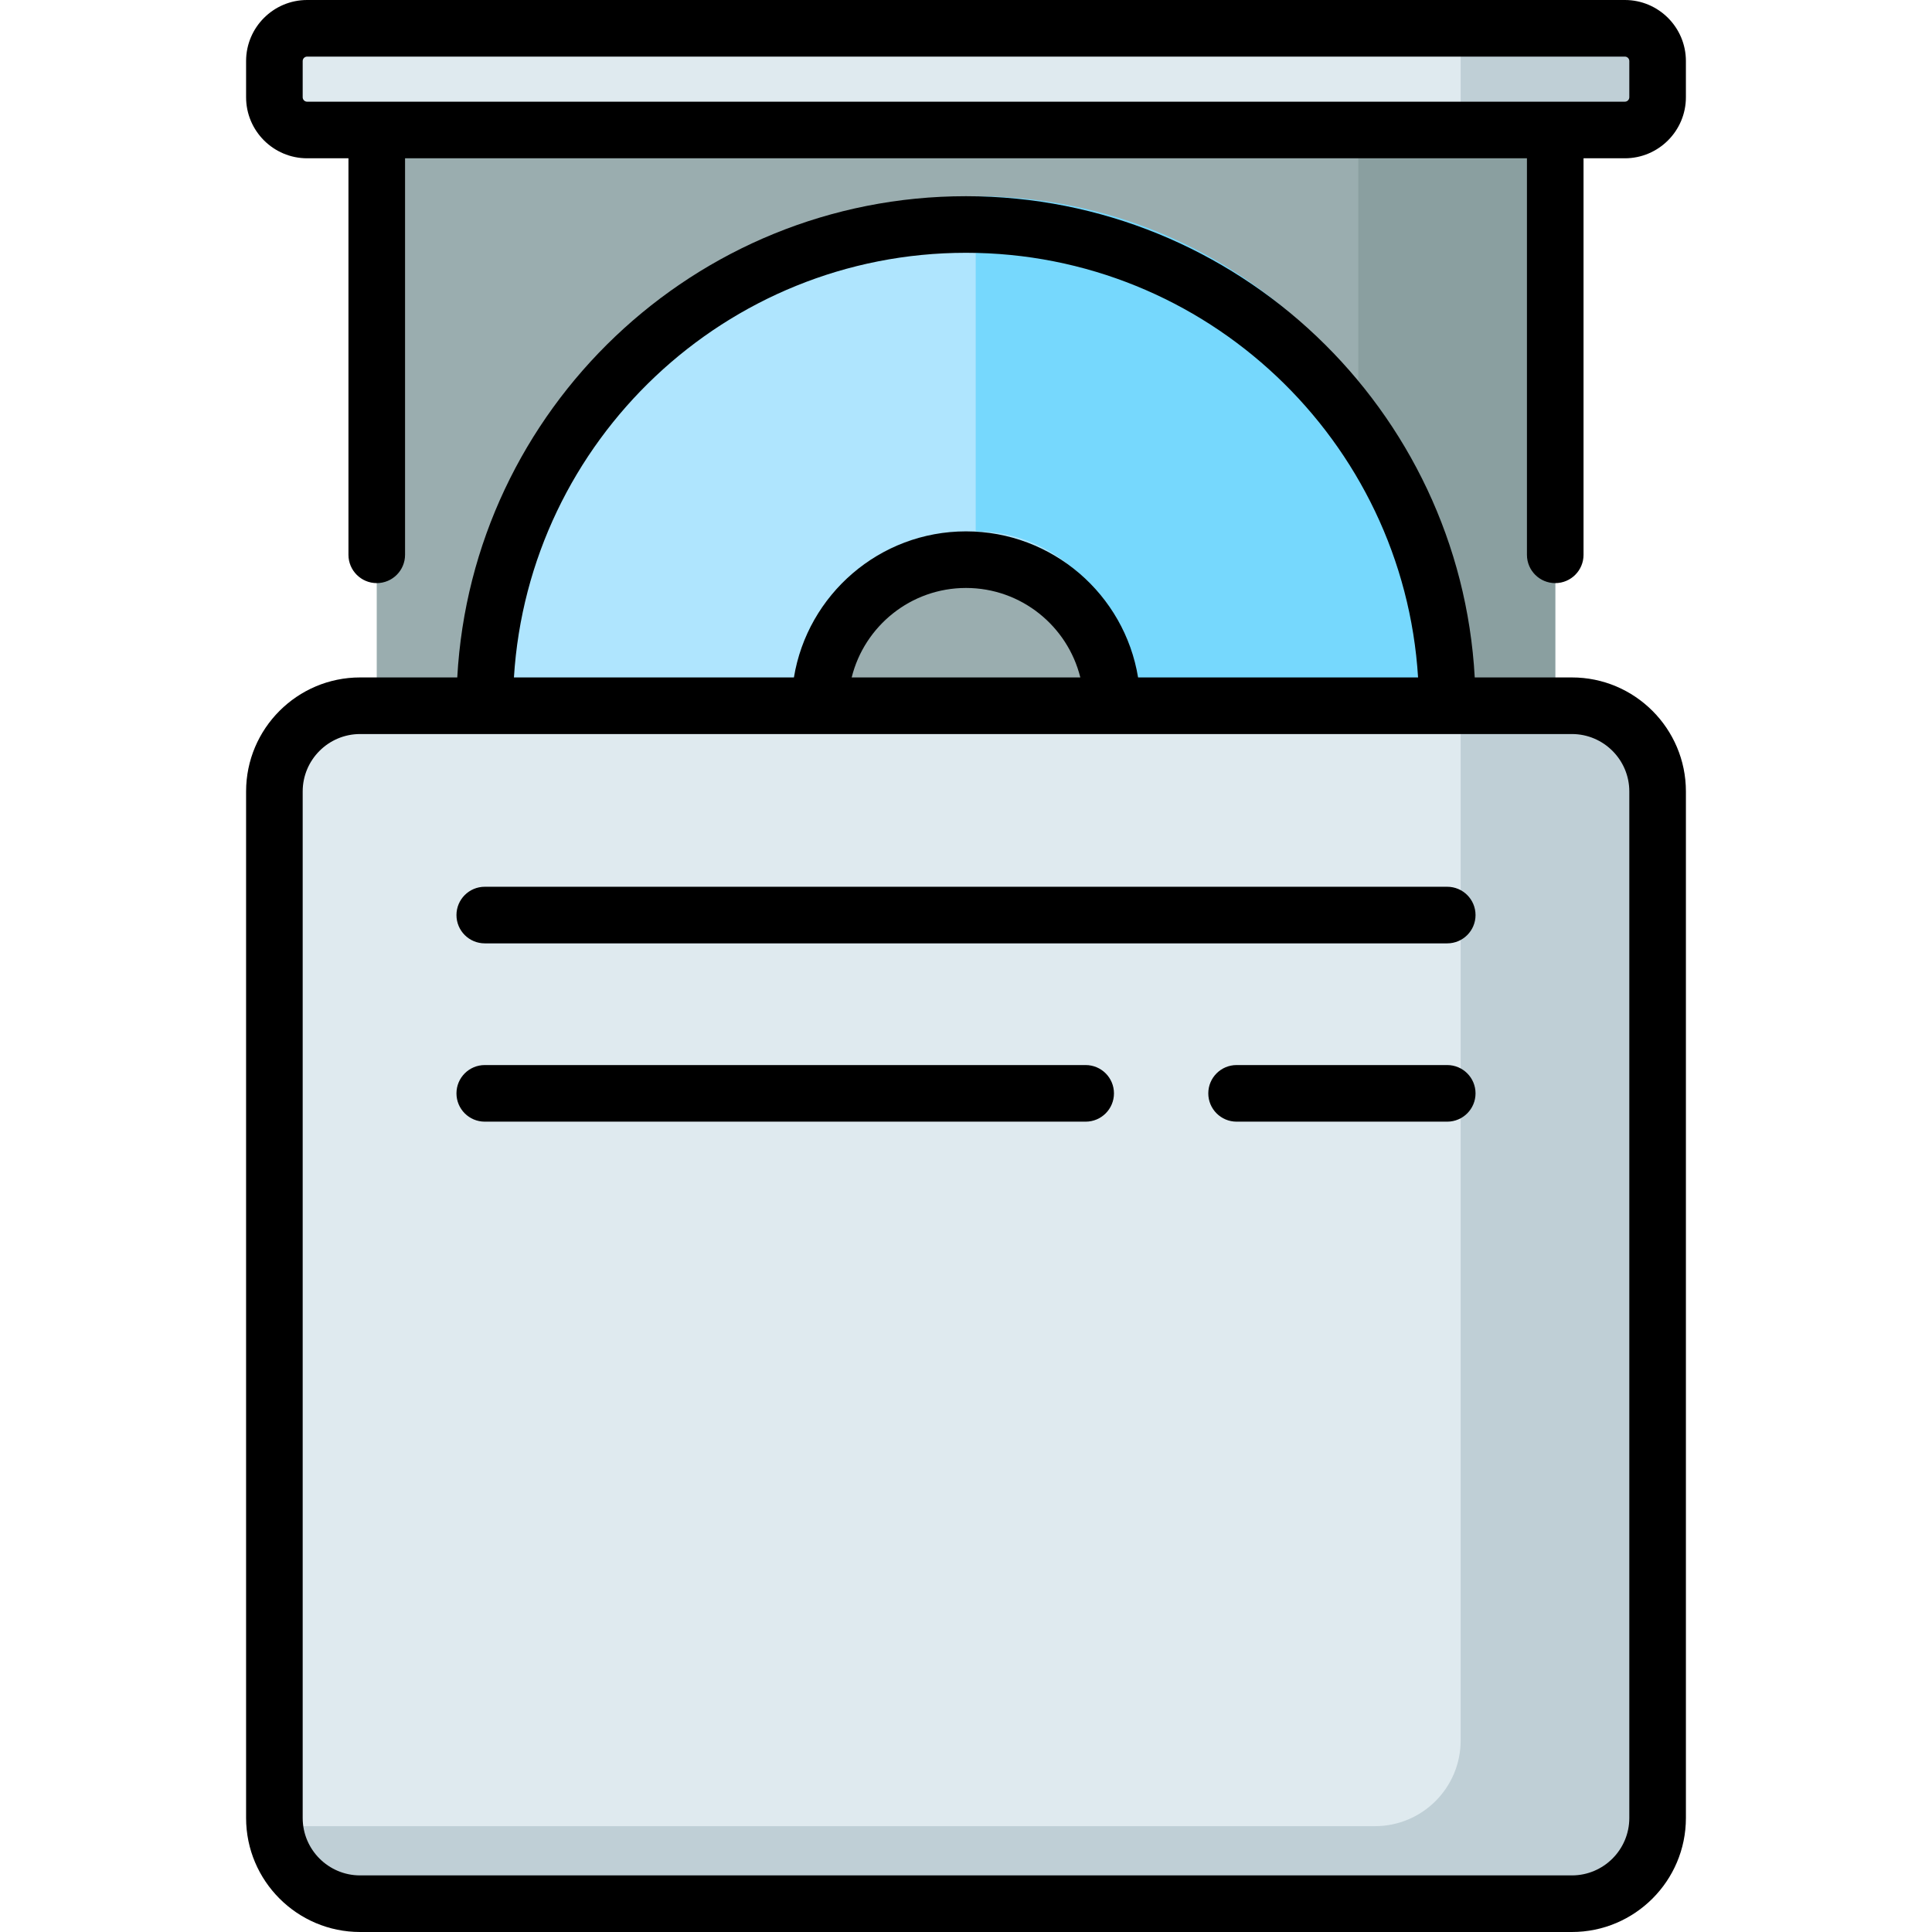
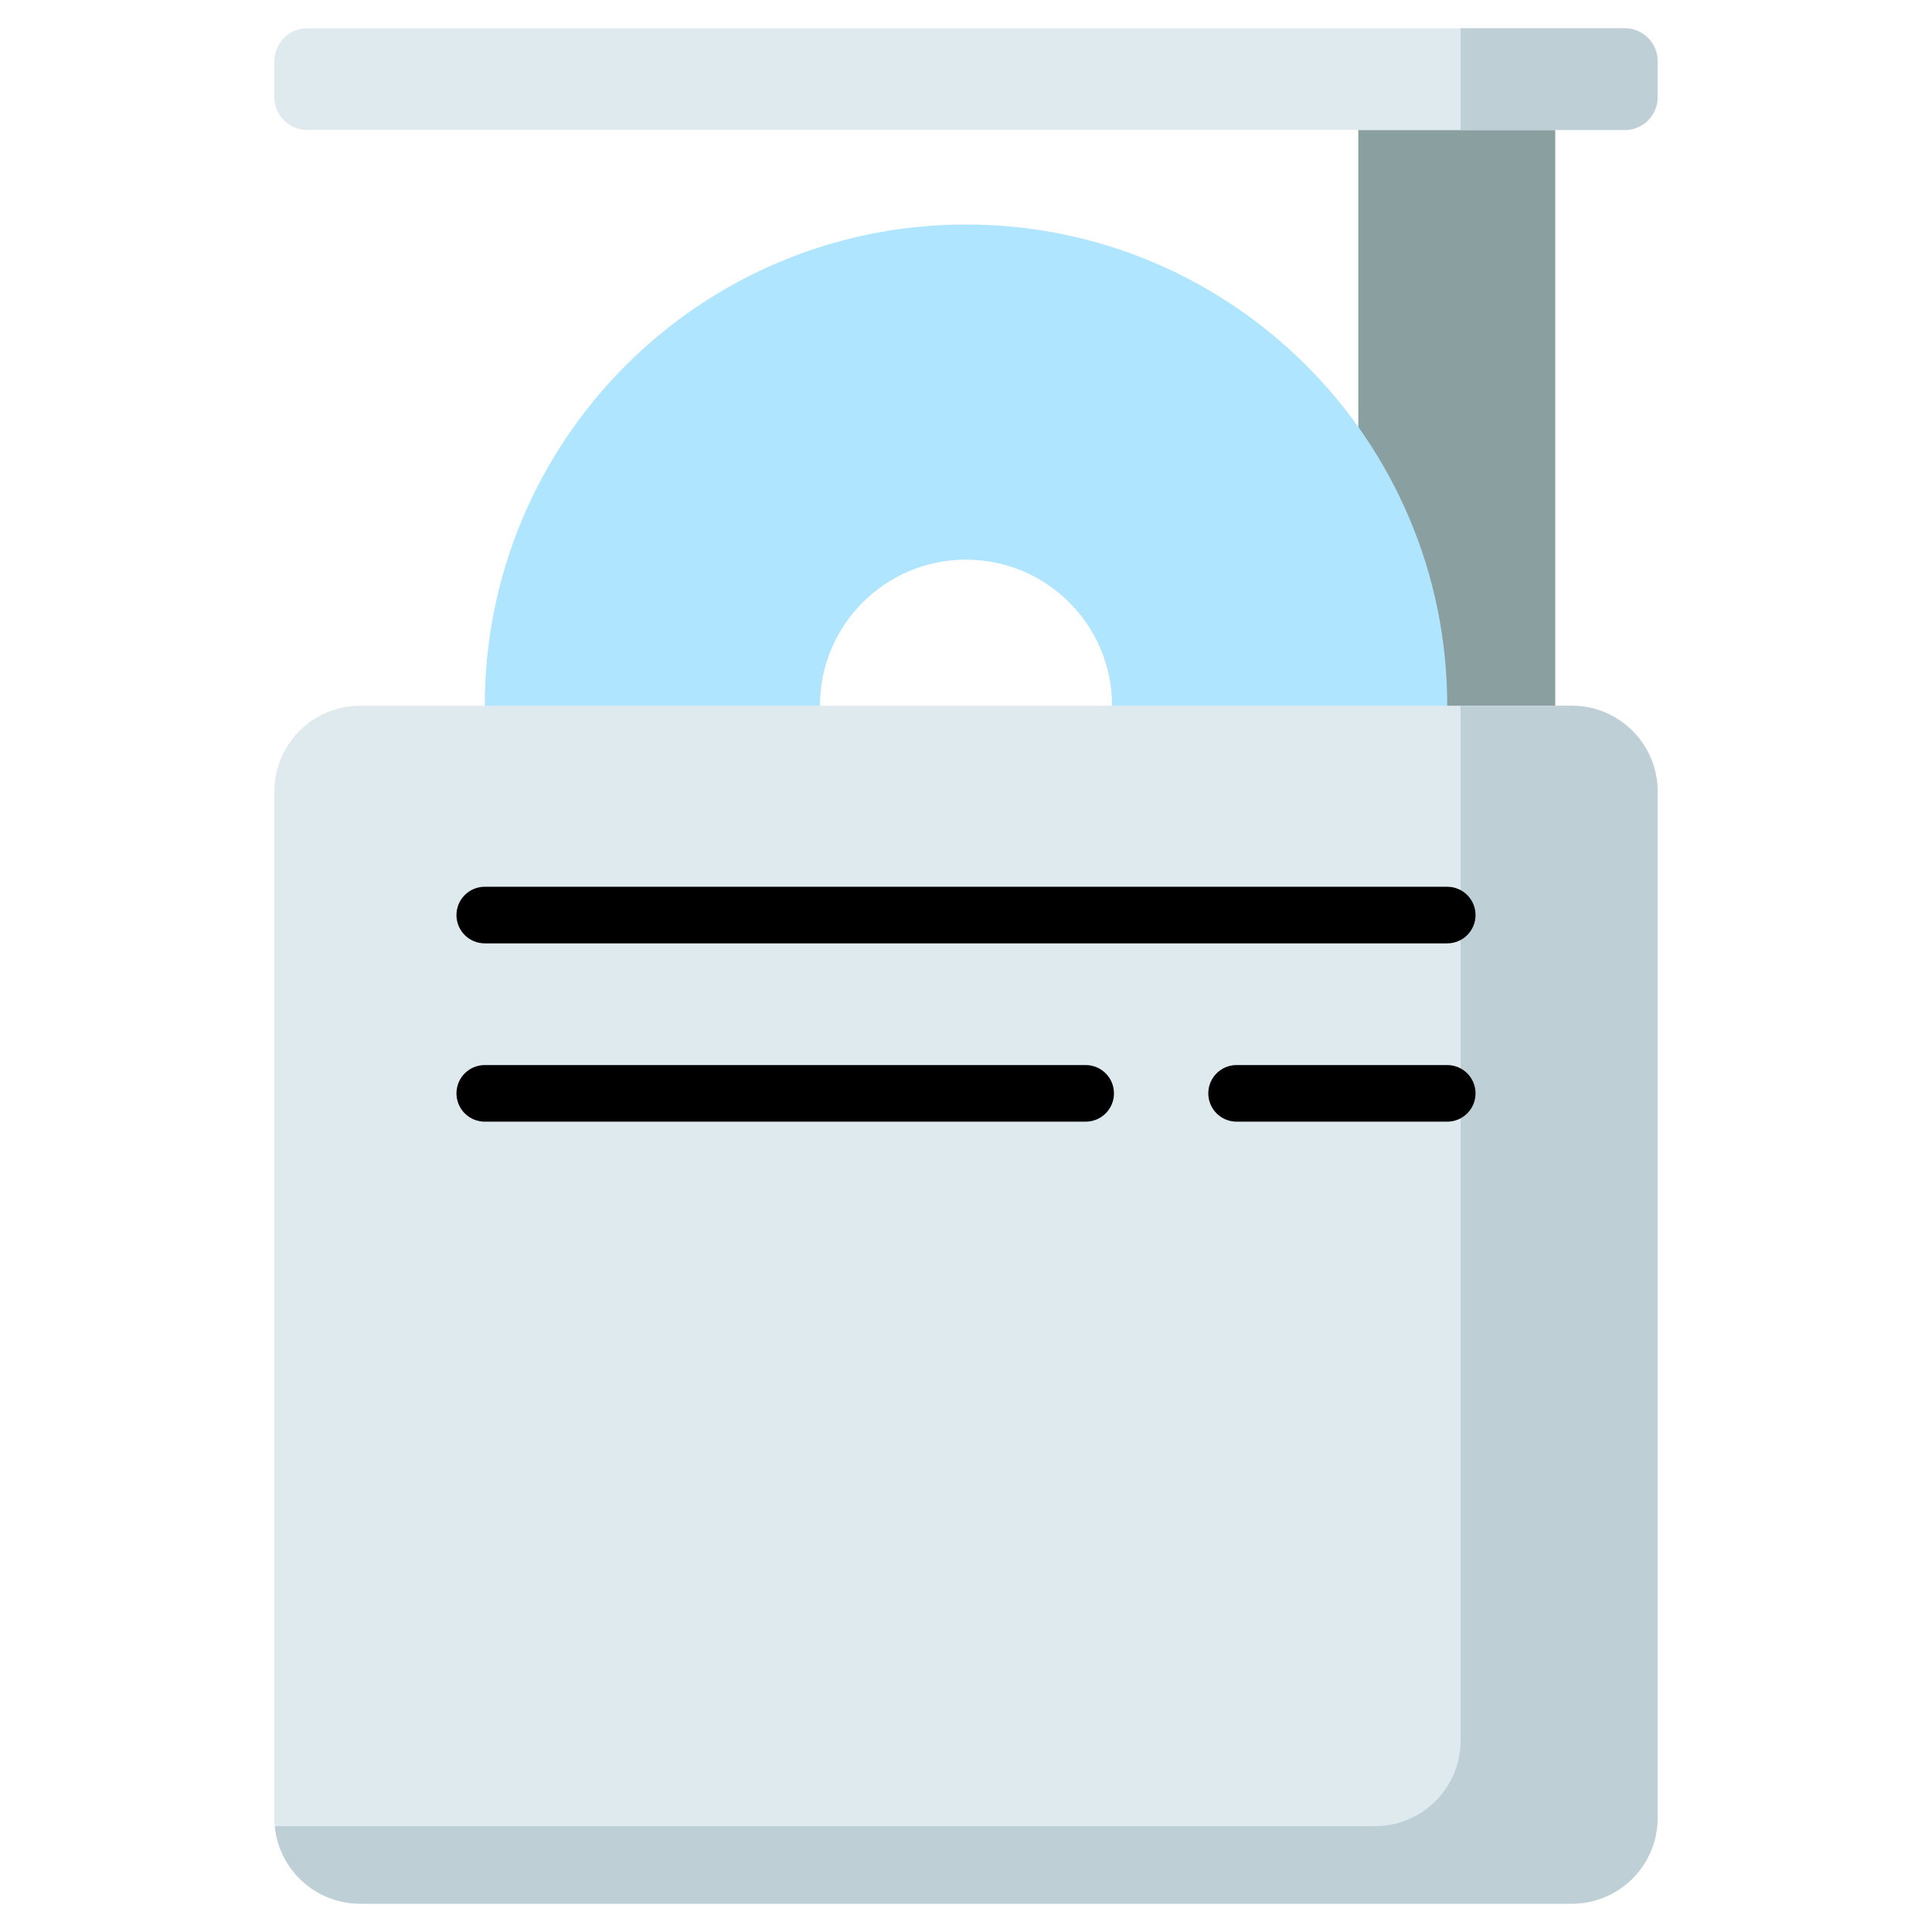
<svg xmlns="http://www.w3.org/2000/svg" width="1024" height="1024" version="1.1" id="Capa_1" x="0px" y="0px" viewBox="0 0 512 512" style="enable-background:new 0 0 512 512;" xml:space="preserve">
-   <rect x="99.84" y="34.449" style="fill:#9AADAF;" width="312.31" height="321.05" />
  <rect x="359.96" y="34.449" style="fill:#8A9FA0;" width="52.19" height="321.05" />
  <path style="fill:#AFE5FE;" d="M256,59.494c-70.435,0-127.533,57.099-127.533,127.533S185.565,314.561,256,314.561 s127.533-57.099,127.533-127.533S326.435,59.494,256,59.494z M256,225.739c-21.38,0-38.711-17.332-38.711-38.711 S234.62,148.316,256,148.316s38.712,17.332,38.712,38.711S277.38,225.739,256,225.739z" />
  <path style="fill:#DFEAEF;" d="M430.607,34.449H81.393c-4.792,0-8.676-3.885-8.676-8.676v-9.597c0-4.792,3.885-8.676,8.676-8.676 h349.214c4.792,0,8.676,3.885,8.676,8.676v9.597C439.283,30.564,435.399,34.449,430.607,34.449z" />
  <path style="fill:#BFCFD6;" d="M430.607,7.5H387.09v26.95h43.518c4.792,0,8.676-3.885,8.676-8.676v-9.597 C439.283,11.384,435.399,7.5,430.607,7.5z" />
-   <path style="fill:#76D8FD;" d="M258.576,51.996v88.822c21.355,0.029,38.659,17.348,38.659,38.71s-17.303,38.681-38.659,38.71v88.822 c70.41-0.029,127.48-57.116,127.48-127.532S328.986,52.024,258.576,51.996z" />
  <path style="fill:#DFEAEF;" d="M416.568,504.5H95.432c-12.545,0-22.715-10.17-22.715-22.715V209.743 c0-12.545,10.17-22.715,22.715-22.715h321.136c12.545,0,22.715,10.17,22.715,22.715v272.042 C439.283,494.33,429.113,504.5,416.568,504.5z" />
  <path style="fill:#BFCFD6;" d="M416.568,187.028h-29.584c0.068,0.714,0.106,1.437,0.106,2.169v272.042 c0,12.545-10.17,22.715-22.715,22.715H72.822c1.092,11.527,10.796,20.546,22.61,20.546h321.136c12.545,0,22.715-10.17,22.715-22.715 V209.743C439.283,197.198,429.113,187.028,416.568,187.028z" />
  <path d="M383.533,235.002H128.467c-4.142,0-7.499,3.358-7.499,7.499c0,4.142,3.357,7.499,7.499,7.499h255.066 c4.142,0,7.499-3.358,7.499-7.499C391.032,238.359,387.675,235.002,383.533,235.002z" />
  <path d="M287.712,282.252H128.467c-4.142,0-7.499,3.358-7.499,7.499s3.357,7.499,7.499,7.499h159.246 c4.142,0,7.499-3.358,7.499-7.499S291.854,282.252,287.712,282.252z" />
  <path d="M383.533,282.252h-55.824c-4.142,0-7.499,3.358-7.499,7.499s3.357,7.499,7.499,7.499h55.824 c4.142,0,7.499-3.358,7.499-7.499S387.675,282.252,383.533,282.252z" />
-   <path d="M416.568,179.528h-25.747C386.916,108.546,327.941,51.995,256,51.995c-71.94,0-130.915,56.551-134.82,127.533H95.432 c-16.661,0-30.215,13.554-30.215,30.215v272.042c0,16.661,13.555,30.215,30.215,30.215h321.136 c16.661,0,30.215-13.554,30.215-30.215V209.743C446.783,193.082,433.229,179.528,416.568,179.528z M256,66.994 c63.671,0,115.921,49.825,119.803,112.534h-74.2C298.01,157.6,278.929,140.817,256,140.817s-42.01,16.783-45.603,38.712h-74.199 C140.08,116.819,192.33,66.994,256,66.994z M286.295,179.528h-60.591c3.368-13.599,15.67-23.713,30.295-23.713 C270.625,155.815,282.928,165.929,286.295,179.528z M431.784,481.785c0,8.39-6.826,15.216-15.217,15.216H95.432 c-8.391,0-15.217-6.826-15.217-15.216V209.743c0-8.39,6.826-15.216,15.217-15.216h33.035h88.821h77.423h88.822h33.034 c8.391,0,15.217,6.826,15.217,15.216V481.785z" />
-   <path d="M430.607,0H81.393c-8.919,0-16.176,7.256-16.176,16.176v9.597c0,8.919,7.257,16.175,16.176,16.175h10.952v105.083 c0,4.142,3.357,7.499,7.499,7.499s7.499-3.358,7.499-7.499V41.948h297.312v105.083c0,4.142,3.357,7.499,7.499,7.499 s7.499-3.358,7.499-7.499V41.948h10.952c8.919,0,16.176-7.256,16.176-16.175v-9.597C446.783,7.256,439.526,0,430.607,0z M431.784,25.773c0,0.649-0.528,1.177-1.178,1.177h-18.452H99.845H81.393c-0.649,0-1.178-0.528-1.178-1.177v-9.597 c0-0.649,0.528-1.177,1.178-1.177h349.214c0.649,0,1.178,0.528,1.178,1.177v9.597H431.784z" />
</svg>